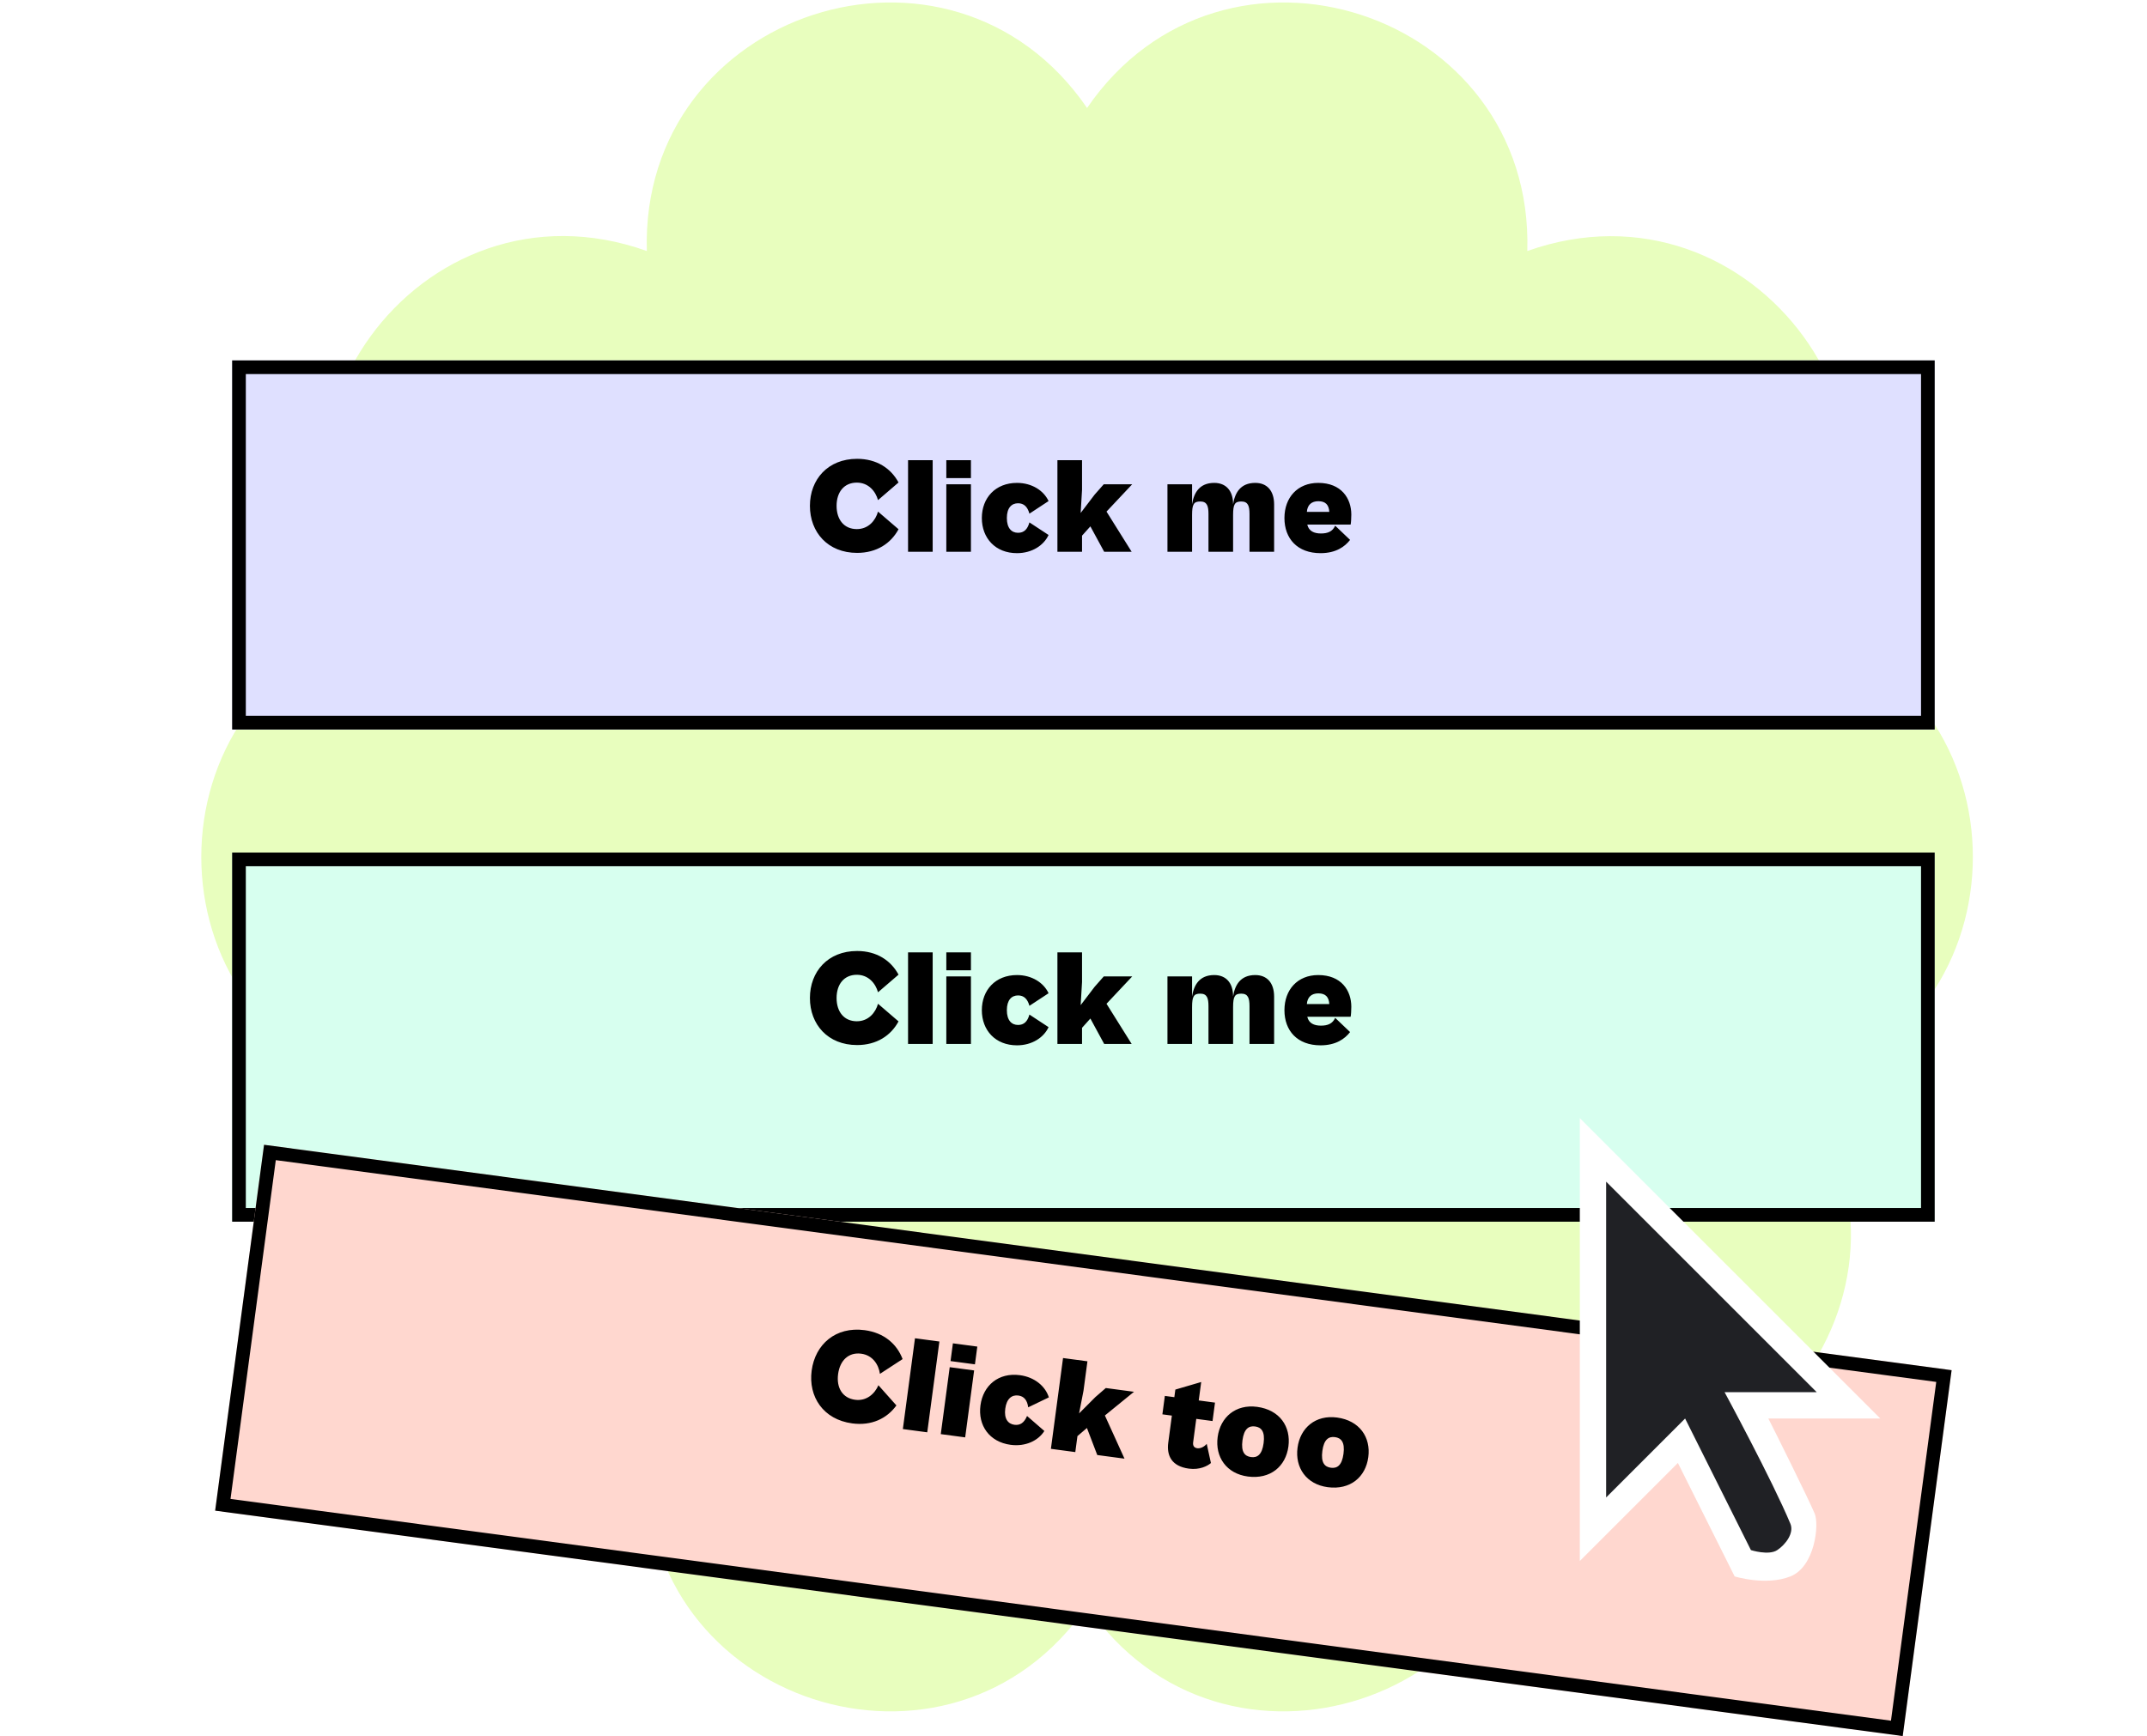
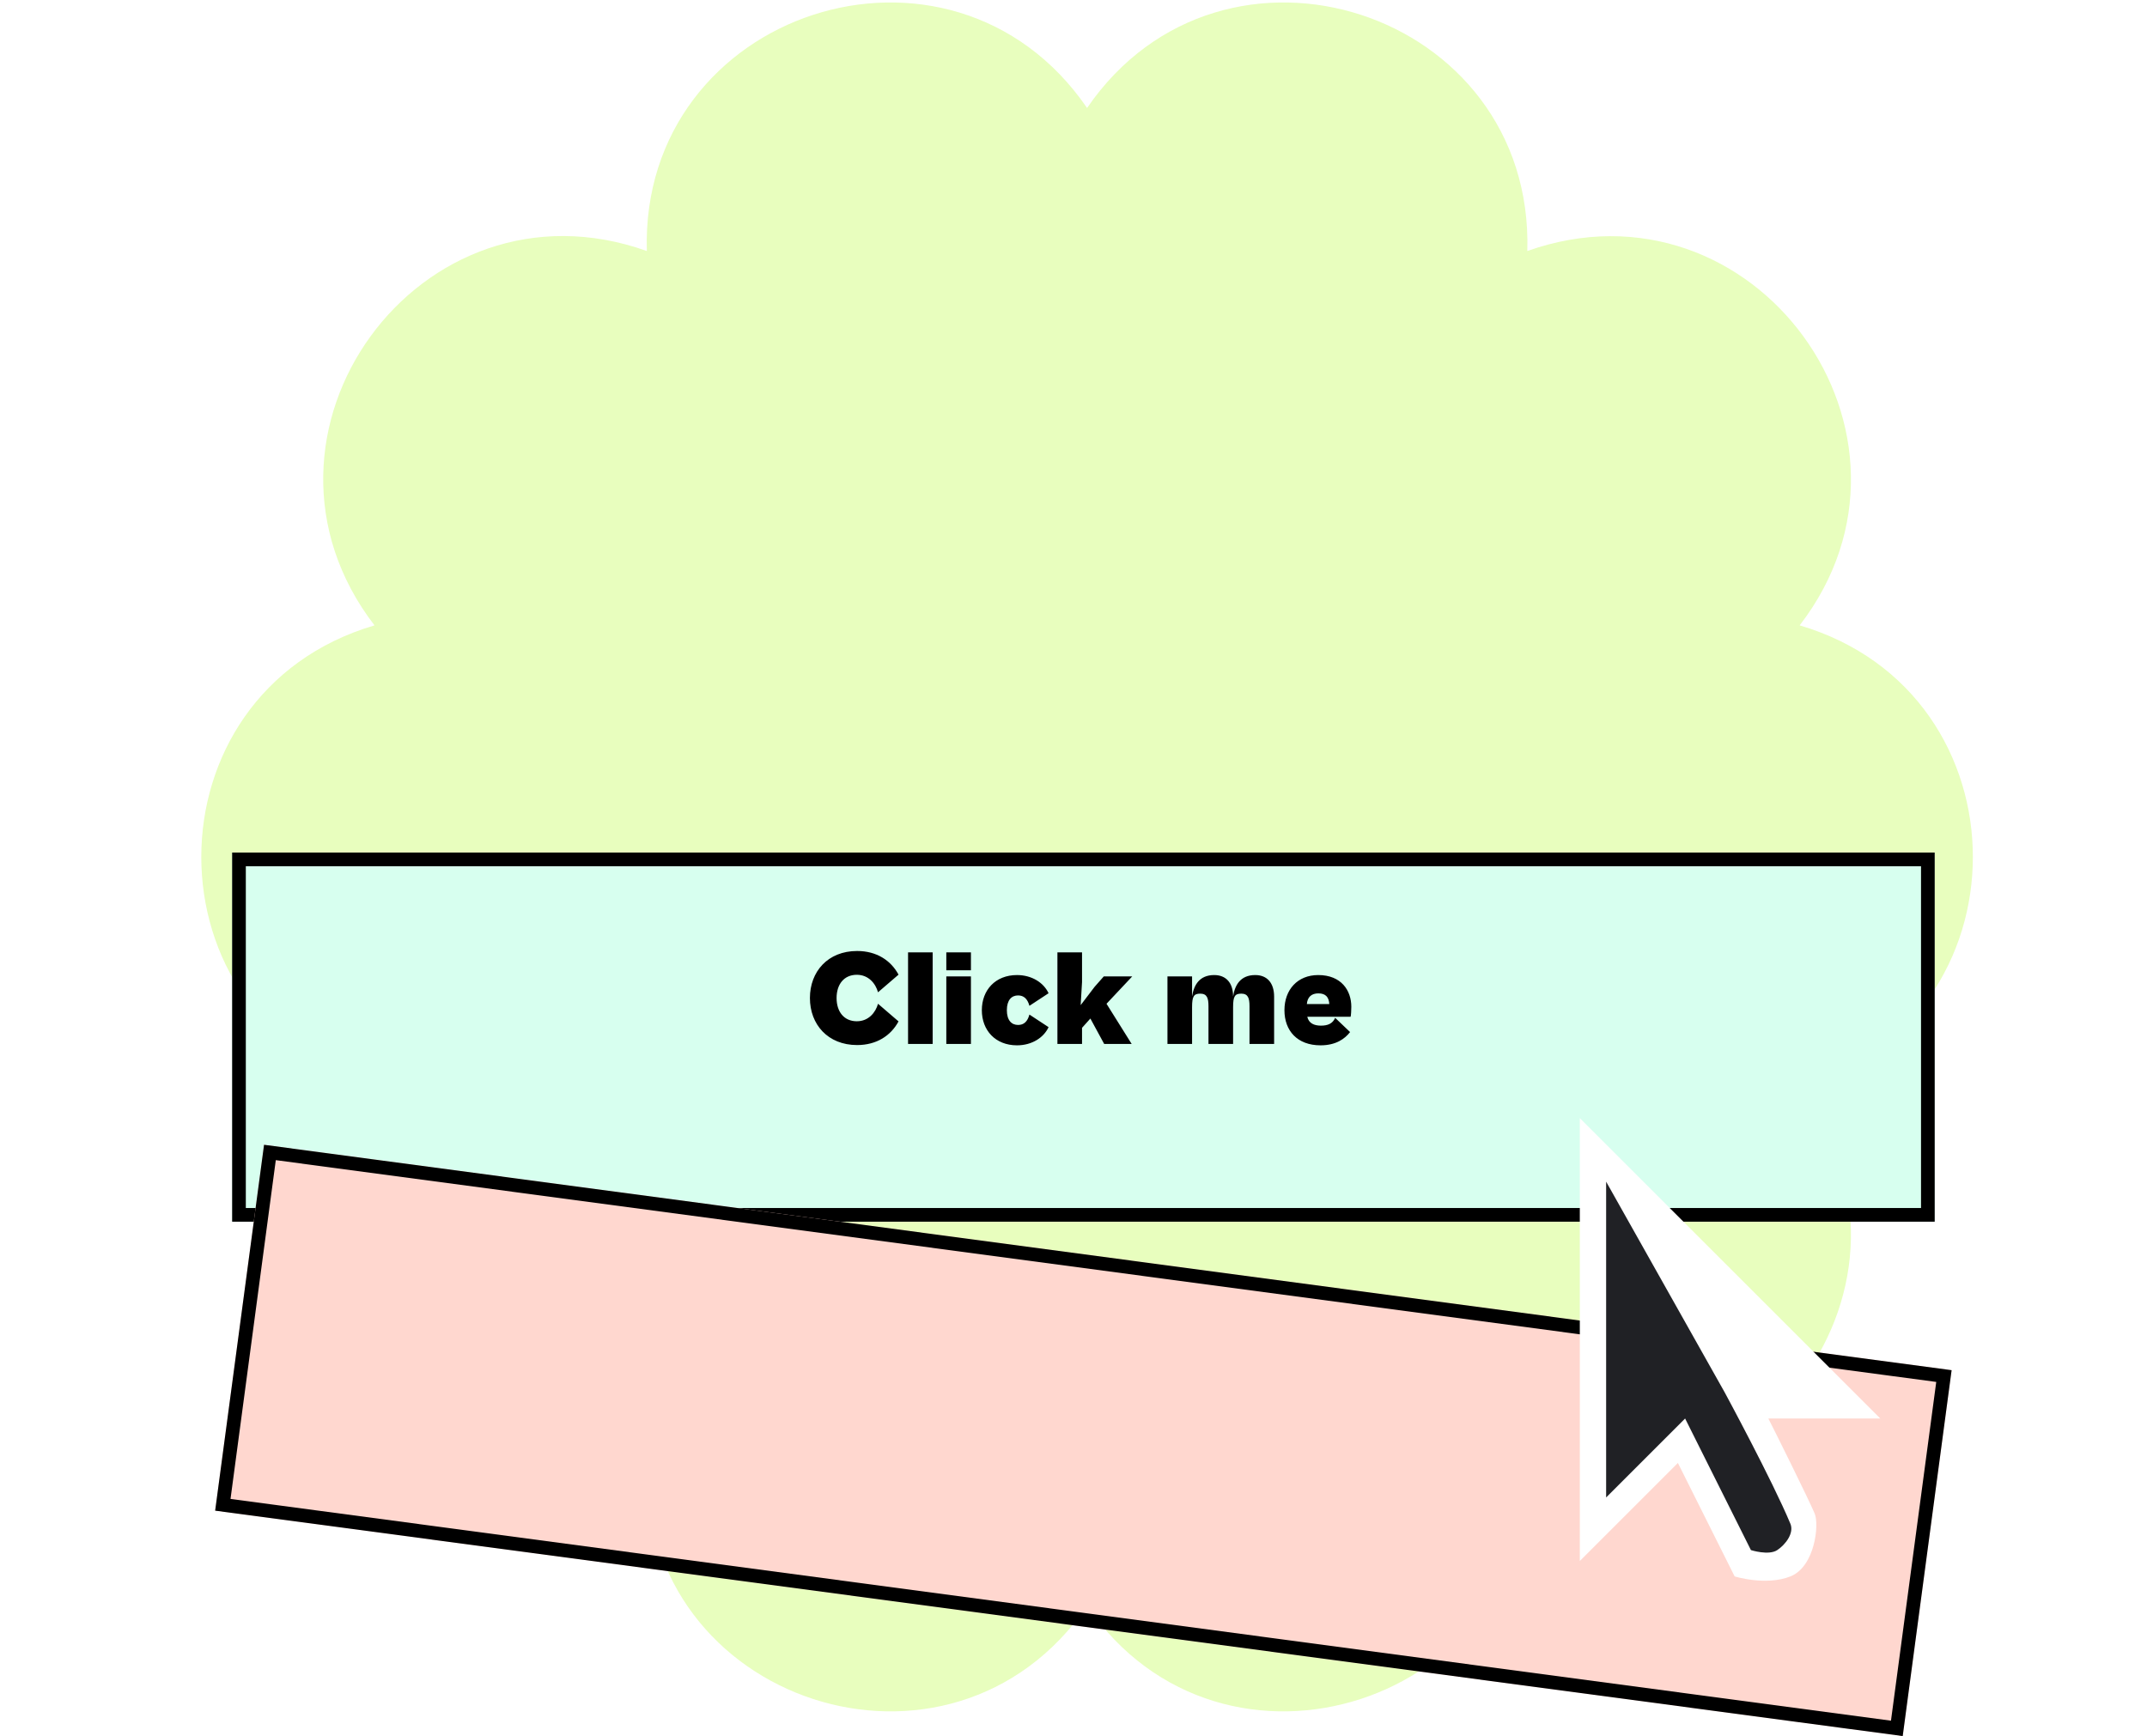
<svg xmlns="http://www.w3.org/2000/svg" width="314" height="254" viewBox="0 0 314 254" fill="none">
  <path d="M158.985 15.797C178.9 -13.267 224.381 1.534 223.371 36.721C256.54 24.947 284.663 63.633 263.201 91.486C296.975 101.444 296.975 149.279 263.201 159.236C284.663 187.157 256.54 225.843 223.371 214.002C224.313 249.189 178.833 263.99 158.985 234.925C139.071 263.99 93.59 249.189 94.599 214.002C61.431 225.775 33.308 187.09 54.77 159.236C20.996 149.279 20.996 101.444 54.77 91.486C33.308 63.566 61.431 24.88 94.599 36.721C93.59 1.534 139.071 -13.267 158.985 15.797Z" fill="#E8FEBE" />
  <g filter="url(#filter0_d_2541_26939)">
-     <rect x="27.951" y="46.723" width="249" height="54" fill="#DFE0FF" />
-     <rect x="28.951" y="47.723" width="247" height="52" stroke="black" stroke-width="2" />
-   </g>
-   <path d="M125.351 80.883C121.071 80.883 118.451 77.863 118.451 74.003C118.451 70.143 121.071 67.123 125.351 67.123C128.211 67.123 130.291 68.503 131.411 70.583L128.411 73.163C128.051 71.863 127.011 70.603 125.311 70.603C123.451 70.603 122.351 71.983 122.351 74.003C122.351 76.023 123.451 77.403 125.311 77.403C127.011 77.403 128.051 76.143 128.411 74.843L131.411 77.423C130.291 79.503 128.211 80.883 125.351 80.883ZM136.404 80.723H132.804V67.323H136.404V80.723ZM141.999 69.943H138.399V67.323H141.999V69.943ZM141.999 80.723H138.399V70.843H141.999V80.723ZM148.734 80.923C145.574 80.923 143.594 78.723 143.594 75.783C143.594 72.843 145.574 70.643 148.734 70.643C150.934 70.643 152.654 71.783 153.354 73.303L150.554 75.143C150.274 74.123 149.734 73.623 148.894 73.623C147.954 73.623 147.254 74.283 147.254 75.783C147.254 77.283 147.954 77.943 148.894 77.943C149.754 77.943 150.274 77.443 150.554 76.423L153.354 78.263C152.654 79.783 150.934 80.923 148.734 80.923ZM158.248 80.723H154.648V67.323H158.248V71.663L158.048 75.043L160.088 72.363L161.428 70.843H165.588L161.828 74.843L165.508 80.723H161.488L159.468 77.003L158.248 78.363V80.723ZM174.341 80.723H170.741V70.843H174.341V73.763C174.601 72.123 175.401 70.643 177.581 70.643C179.301 70.643 180.341 71.783 180.341 73.763C180.601 72.123 181.401 70.643 183.581 70.643C185.301 70.643 186.341 71.783 186.341 73.803V80.723H182.741V75.203C182.741 74.003 182.521 73.363 181.541 73.363C180.601 73.363 180.341 73.743 180.341 75.343V80.723H176.741V75.203C176.741 74.003 176.521 73.363 175.541 73.363C174.601 73.363 174.341 73.743 174.341 75.343V80.723ZM193.13 80.923C189.73 80.923 187.85 78.783 187.85 75.783C187.85 72.783 189.77 70.643 192.79 70.643C196.17 70.643 197.63 72.903 197.63 75.283C197.63 75.763 197.59 76.503 197.53 76.743H191.19C191.41 77.703 192.19 78.043 193.19 78.043C194.17 78.043 194.89 77.763 195.27 76.903L197.45 78.983C196.69 79.963 195.39 80.923 193.13 80.923ZM192.81 73.323C191.83 73.323 191.21 73.843 191.13 74.883H194.41C194.35 73.883 193.89 73.323 192.81 73.323Z" fill="black" />
+     </g>
  <g filter="url(#filter1_d_2541_26939)">
    <rect x="27.951" y="118.723" width="249" height="54" fill="#D7FFEF" />
    <rect x="28.951" y="119.723" width="247" height="52" stroke="black" stroke-width="2" />
  </g>
  <path d="M125.351 152.883C121.071 152.883 118.451 149.863 118.451 146.003C118.451 142.143 121.071 139.123 125.351 139.123C128.211 139.123 130.291 140.503 131.411 142.583L128.411 145.163C128.051 143.863 127.011 142.603 125.311 142.603C123.451 142.603 122.351 143.983 122.351 146.003C122.351 148.023 123.451 149.403 125.311 149.403C127.011 149.403 128.051 148.143 128.411 146.843L131.411 149.423C130.291 151.503 128.211 152.883 125.351 152.883ZM136.404 152.723H132.804V139.323H136.404V152.723ZM141.999 141.943H138.399V139.323H141.999V141.943ZM141.999 152.723H138.399V142.843H141.999V152.723ZM148.734 152.923C145.574 152.923 143.594 150.723 143.594 147.783C143.594 144.843 145.574 142.643 148.734 142.643C150.934 142.643 152.654 143.783 153.354 145.303L150.554 147.143C150.274 146.123 149.734 145.623 148.894 145.623C147.954 145.623 147.254 146.283 147.254 147.783C147.254 149.283 147.954 149.943 148.894 149.943C149.754 149.943 150.274 149.443 150.554 148.423L153.354 150.263C152.654 151.783 150.934 152.923 148.734 152.923ZM158.248 152.723H154.648V139.323H158.248V143.663L158.048 147.043L160.088 144.363L161.428 142.843H165.588L161.828 146.843L165.508 152.723H161.488L159.468 149.003L158.248 150.363V152.723ZM174.341 152.723H170.741V142.843H174.341V145.763C174.601 144.123 175.401 142.643 177.581 142.643C179.301 142.643 180.341 143.783 180.341 145.763C180.601 144.123 181.401 142.643 183.581 142.643C185.301 142.643 186.341 143.783 186.341 145.803V152.723H182.741V147.203C182.741 146.003 182.521 145.363 181.541 145.363C180.601 145.363 180.341 145.743 180.341 147.343V152.723H176.741V147.203C176.741 146.003 176.521 145.363 175.541 145.363C174.601 145.363 174.341 145.743 174.341 147.343V152.723ZM193.13 152.923C189.73 152.923 187.85 150.783 187.85 147.783C187.85 144.783 189.77 142.643 192.79 142.643C196.17 142.643 197.63 144.903 197.63 147.283C197.63 147.763 197.59 148.503 197.53 148.743H191.19C191.41 149.703 192.19 150.043 193.19 150.043C194.17 150.043 194.89 149.763 195.27 148.903L197.45 150.983C196.69 151.963 195.39 152.923 193.13 152.923ZM192.81 145.323C191.83 145.323 191.21 145.843 191.13 146.883H194.41C194.35 145.883 193.89 145.323 192.81 145.323Z" fill="black" />
  <g filter="url(#filter2_d_2541_26939)">
    <rect x="32.617" y="161.474" width="249" height="54" transform="rotate(7.61 32.617 161.474)" fill="#FFD7CF" />
    <rect x="33.476" y="162.597" width="247" height="52" transform="rotate(7.61 33.476 162.597)" stroke="black" stroke-width="2" />
  </g>
-   <path d="M124.635 208.231C120.393 207.664 118.196 204.324 118.707 200.498C119.218 196.672 122.215 194.025 126.457 194.592C129.292 194.971 131.171 196.614 132.006 198.824L128.69 200.984C128.506 199.648 127.642 198.261 125.957 198.036C124.113 197.79 122.84 199.012 122.573 201.014C122.305 203.017 123.213 204.53 125.056 204.776C126.741 205.001 127.939 203.89 128.468 202.649L131.1 205.604C129.714 207.517 127.47 208.61 124.635 208.231ZM135.611 209.536L132.043 209.059L133.817 195.777L137.386 196.254L135.611 209.536ZM142.585 199.592L139.017 199.115L139.363 196.518L142.932 196.995L142.585 199.592ZM141.157 210.277L137.589 209.8L138.897 200.007L142.466 200.484L141.157 210.277ZM147.807 211.367C144.675 210.949 143.003 208.506 143.393 205.592C143.782 202.678 146.036 200.759 149.168 201.178C151.349 201.469 152.903 202.827 153.395 204.426L150.376 205.879C150.234 204.831 149.765 204.264 148.932 204.153C148 204.028 147.219 204.59 147.02 206.076C146.822 207.563 147.428 208.31 148.36 208.435C149.212 208.548 149.794 208.122 150.207 207.148L152.738 209.342C151.843 210.756 149.987 211.658 147.807 211.367ZM157.263 212.429L153.695 211.952L155.47 198.67L159.038 199.147L158.463 203.449L157.817 206.772L160.194 204.386L161.724 203.057L165.847 203.608L161.591 207.075L164.459 213.39L160.475 212.858L158.965 208.903L157.576 210.09L157.263 212.429ZM173.882 214.851C171.345 214.512 170.606 212.94 170.86 211.037L171.387 207.092L170 206.907L170.36 204.211L171.748 204.396L171.896 203.286L175.676 202.177L175.316 204.873L177.695 205.191L177.335 207.887L174.956 207.569L174.498 210.998C174.429 211.514 174.652 211.806 175.108 211.867C175.544 211.925 176.102 211.677 176.485 211.224L177.099 214.03C176.619 214.45 175.468 215.063 173.882 214.851ZM182.497 216.002C179.365 215.583 177.694 213.141 178.083 210.226C178.472 207.312 180.726 205.394 183.858 205.812C187.149 206.252 188.82 208.695 188.431 211.609C188.042 214.523 185.788 216.442 182.497 216.002ZM182.958 213.158C183.87 213.28 184.575 212.829 184.803 211.124C185.031 209.419 184.468 208.799 183.556 208.678C182.644 208.556 181.938 209.006 181.711 210.711C181.483 212.416 182.046 213.036 182.958 213.158ZM194.18 217.563C191.048 217.144 189.377 214.701 189.766 211.787C190.155 208.873 192.409 206.955 195.541 207.373C198.832 207.813 200.503 210.256 200.114 213.17C199.725 216.084 197.471 218.002 194.18 217.563ZM194.641 214.719C195.552 214.841 196.258 214.39 196.486 212.685C196.714 210.98 196.151 210.36 195.239 210.238C194.327 210.117 193.621 210.567 193.394 212.272C193.166 213.977 193.729 214.597 194.641 214.719Z" fill="black" />
  <g filter="url(#filter3_d_2541_26939)">
    <path d="M259.403 215.437C260.078 217.057 259.429 223.195 255.849 224.617C252.269 226.04 247.694 224.617 247.694 224.617L239.394 208.017L225.049 222.362V157.573L268.994 201.517H252.621C253.424 203.058 258.545 213.378 259.403 215.437Z" fill="white" />
-     <path fill-rule="evenodd" clip-rule="evenodd" d="M228.898 166.867V213.067L240.448 201.517L250.073 220.767C250.073 220.767 252.677 221.598 253.923 220.767C255.17 219.936 256.409 218.263 255.848 216.917C253.201 210.563 246.223 197.667 246.223 197.667H259.698L228.898 166.867Z" fill="#202125" />
+     <path fill-rule="evenodd" clip-rule="evenodd" d="M228.898 166.867V213.067L240.448 201.517L250.073 220.767C250.073 220.767 252.677 221.598 253.923 220.767C255.17 219.936 256.409 218.263 255.848 216.917C253.201 210.563 246.223 197.667 246.223 197.667L228.898 166.867Z" fill="#202125" />
  </g>
  <defs>
    <filter id="filter0_d_2541_26939" x="27.951" y="46.723" width="255" height="60" filterUnits="userSpaceOnUse" color-interpolation-filters="sRGB">
      <feFlood flood-opacity="0" result="BackgroundImageFix" />
      <feColorMatrix in="SourceAlpha" type="matrix" values="0 0 0 0 0 0 0 0 0 0 0 0 0 0 0 0 0 0 127 0" result="hardAlpha" />
      <feOffset dx="6" dy="6" />
      <feComposite in2="hardAlpha" operator="out" />
      <feColorMatrix type="matrix" values="0 0 0 0 0 0 0 0 0 0 0 0 0 0 0 0 0 0 1 0" />
      <feBlend mode="normal" in2="BackgroundImageFix" result="effect1_dropShadow_2541_26939" />
      <feBlend mode="normal" in="SourceGraphic" in2="effect1_dropShadow_2541_26939" result="shape" />
    </filter>
    <filter id="filter1_d_2541_26939" x="27.951" y="118.723" width="255" height="60" filterUnits="userSpaceOnUse" color-interpolation-filters="sRGB">
      <feFlood flood-opacity="0" result="BackgroundImageFix" />
      <feColorMatrix in="SourceAlpha" type="matrix" values="0 0 0 0 0 0 0 0 0 0 0 0 0 0 0 0 0 0 127 0" result="hardAlpha" />
      <feOffset dx="6" dy="6" />
      <feComposite in2="hardAlpha" operator="out" />
      <feColorMatrix type="matrix" values="0 0 0 0 0 0 0 0 0 0 0 0 0 0 0 0 0 0 1 0" />
      <feBlend mode="normal" in2="BackgroundImageFix" result="effect1_dropShadow_2541_26939" />
      <feBlend mode="normal" in="SourceGraphic" in2="effect1_dropShadow_2541_26939" result="shape" />
    </filter>
    <filter id="filter2_d_2541_26939" x="25.467" y="161.474" width="259.957" height="92.499" filterUnits="userSpaceOnUse" color-interpolation-filters="sRGB">
      <feFlood flood-opacity="0" result="BackgroundImageFix" />
      <feColorMatrix in="SourceAlpha" type="matrix" values="0 0 0 0 0 0 0 0 0 0 0 0 0 0 0 0 0 0 127 0" result="hardAlpha" />
      <feOffset dx="6" dy="6" />
      <feComposite in2="hardAlpha" operator="out" />
      <feColorMatrix type="matrix" values="0 0 0 0 0 0 0 0 0 0 0 0 0 0 0 0 0 0 1 0" />
      <feBlend mode="normal" in2="BackgroundImageFix" result="effect1_dropShadow_2541_26939" />
      <feBlend mode="normal" in="SourceGraphic" in2="effect1_dropShadow_2541_26939" result="shape" />
    </filter>
    <filter id="filter3_d_2541_26939" x="225.049" y="157.573" width="49.945" height="73.677" filterUnits="userSpaceOnUse" color-interpolation-filters="sRGB">
      <feFlood flood-opacity="0" result="BackgroundImageFix" />
      <feColorMatrix in="SourceAlpha" type="matrix" values="0 0 0 0 0 0 0 0 0 0 0 0 0 0 0 0 0 0 127 0" result="hardAlpha" />
      <feOffset dx="6" dy="6" />
      <feComposite in2="hardAlpha" operator="out" />
      <feColorMatrix type="matrix" values="0 0 0 0 0 0 0 0 0 0 0 0 0 0 0 0 0 0 1 0" />
      <feBlend mode="normal" in2="BackgroundImageFix" result="effect1_dropShadow_2541_26939" />
      <feBlend mode="normal" in="SourceGraphic" in2="effect1_dropShadow_2541_26939" result="shape" />
    </filter>
  </defs>
</svg>